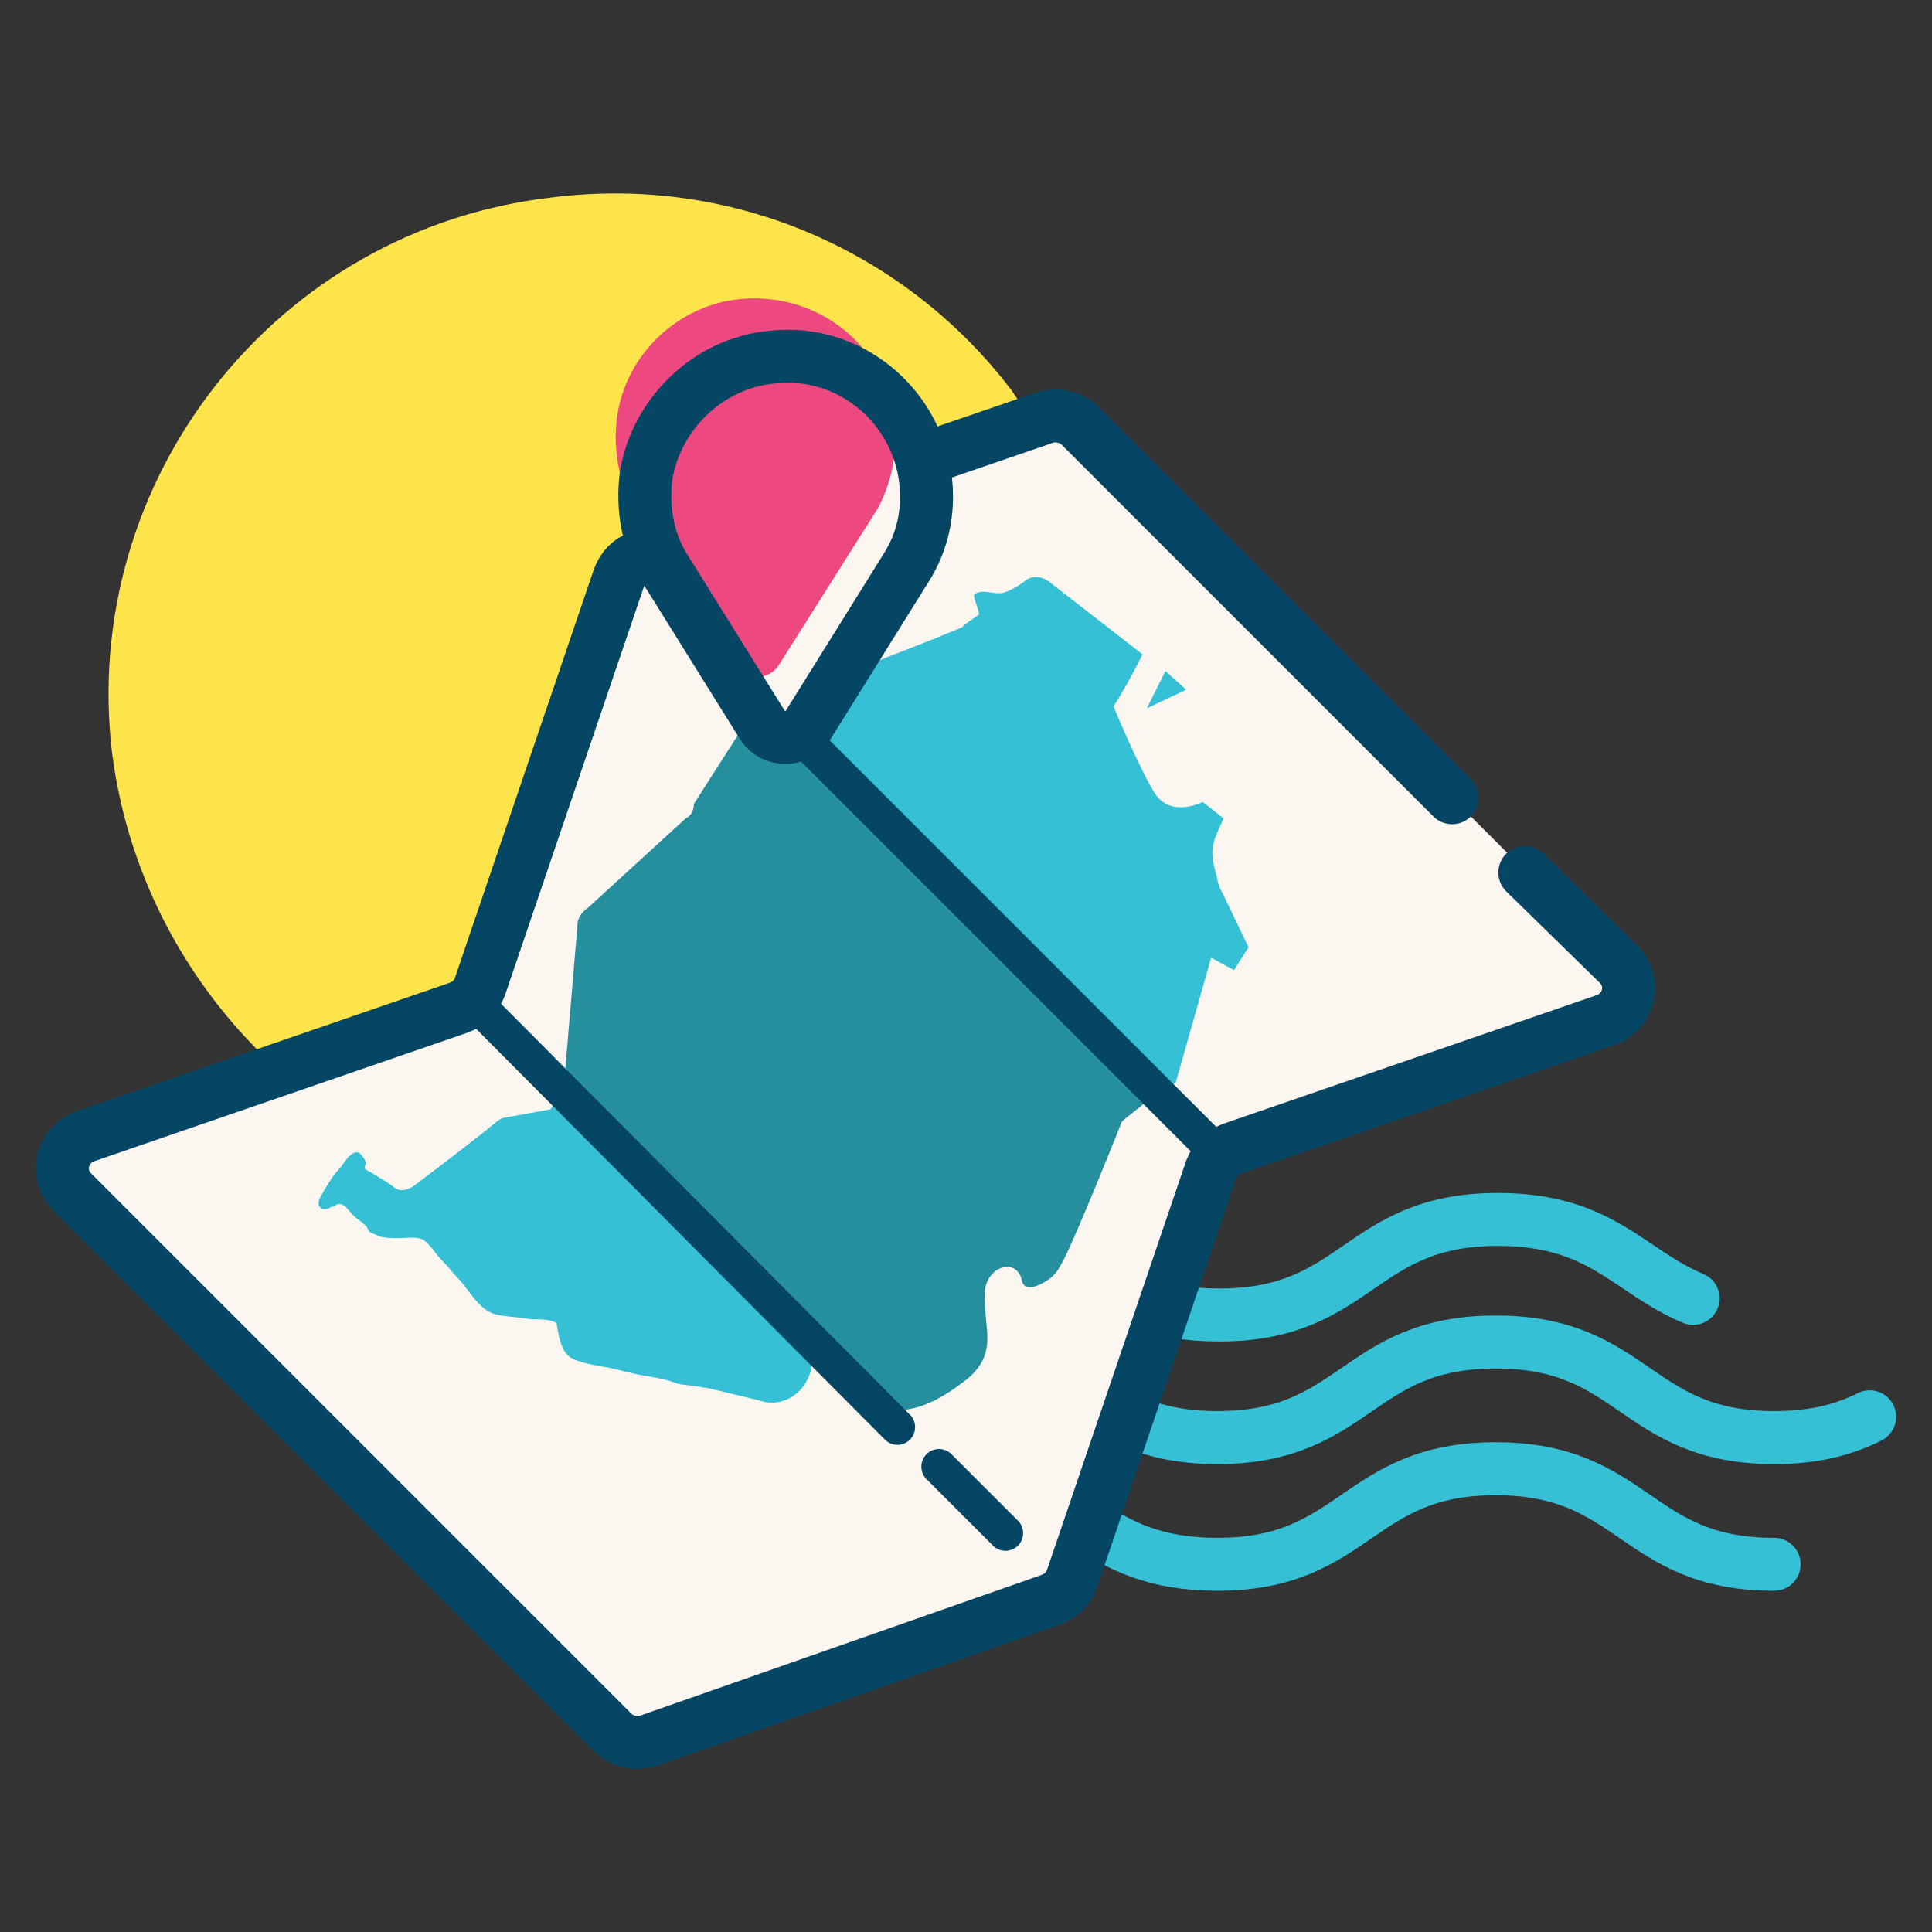
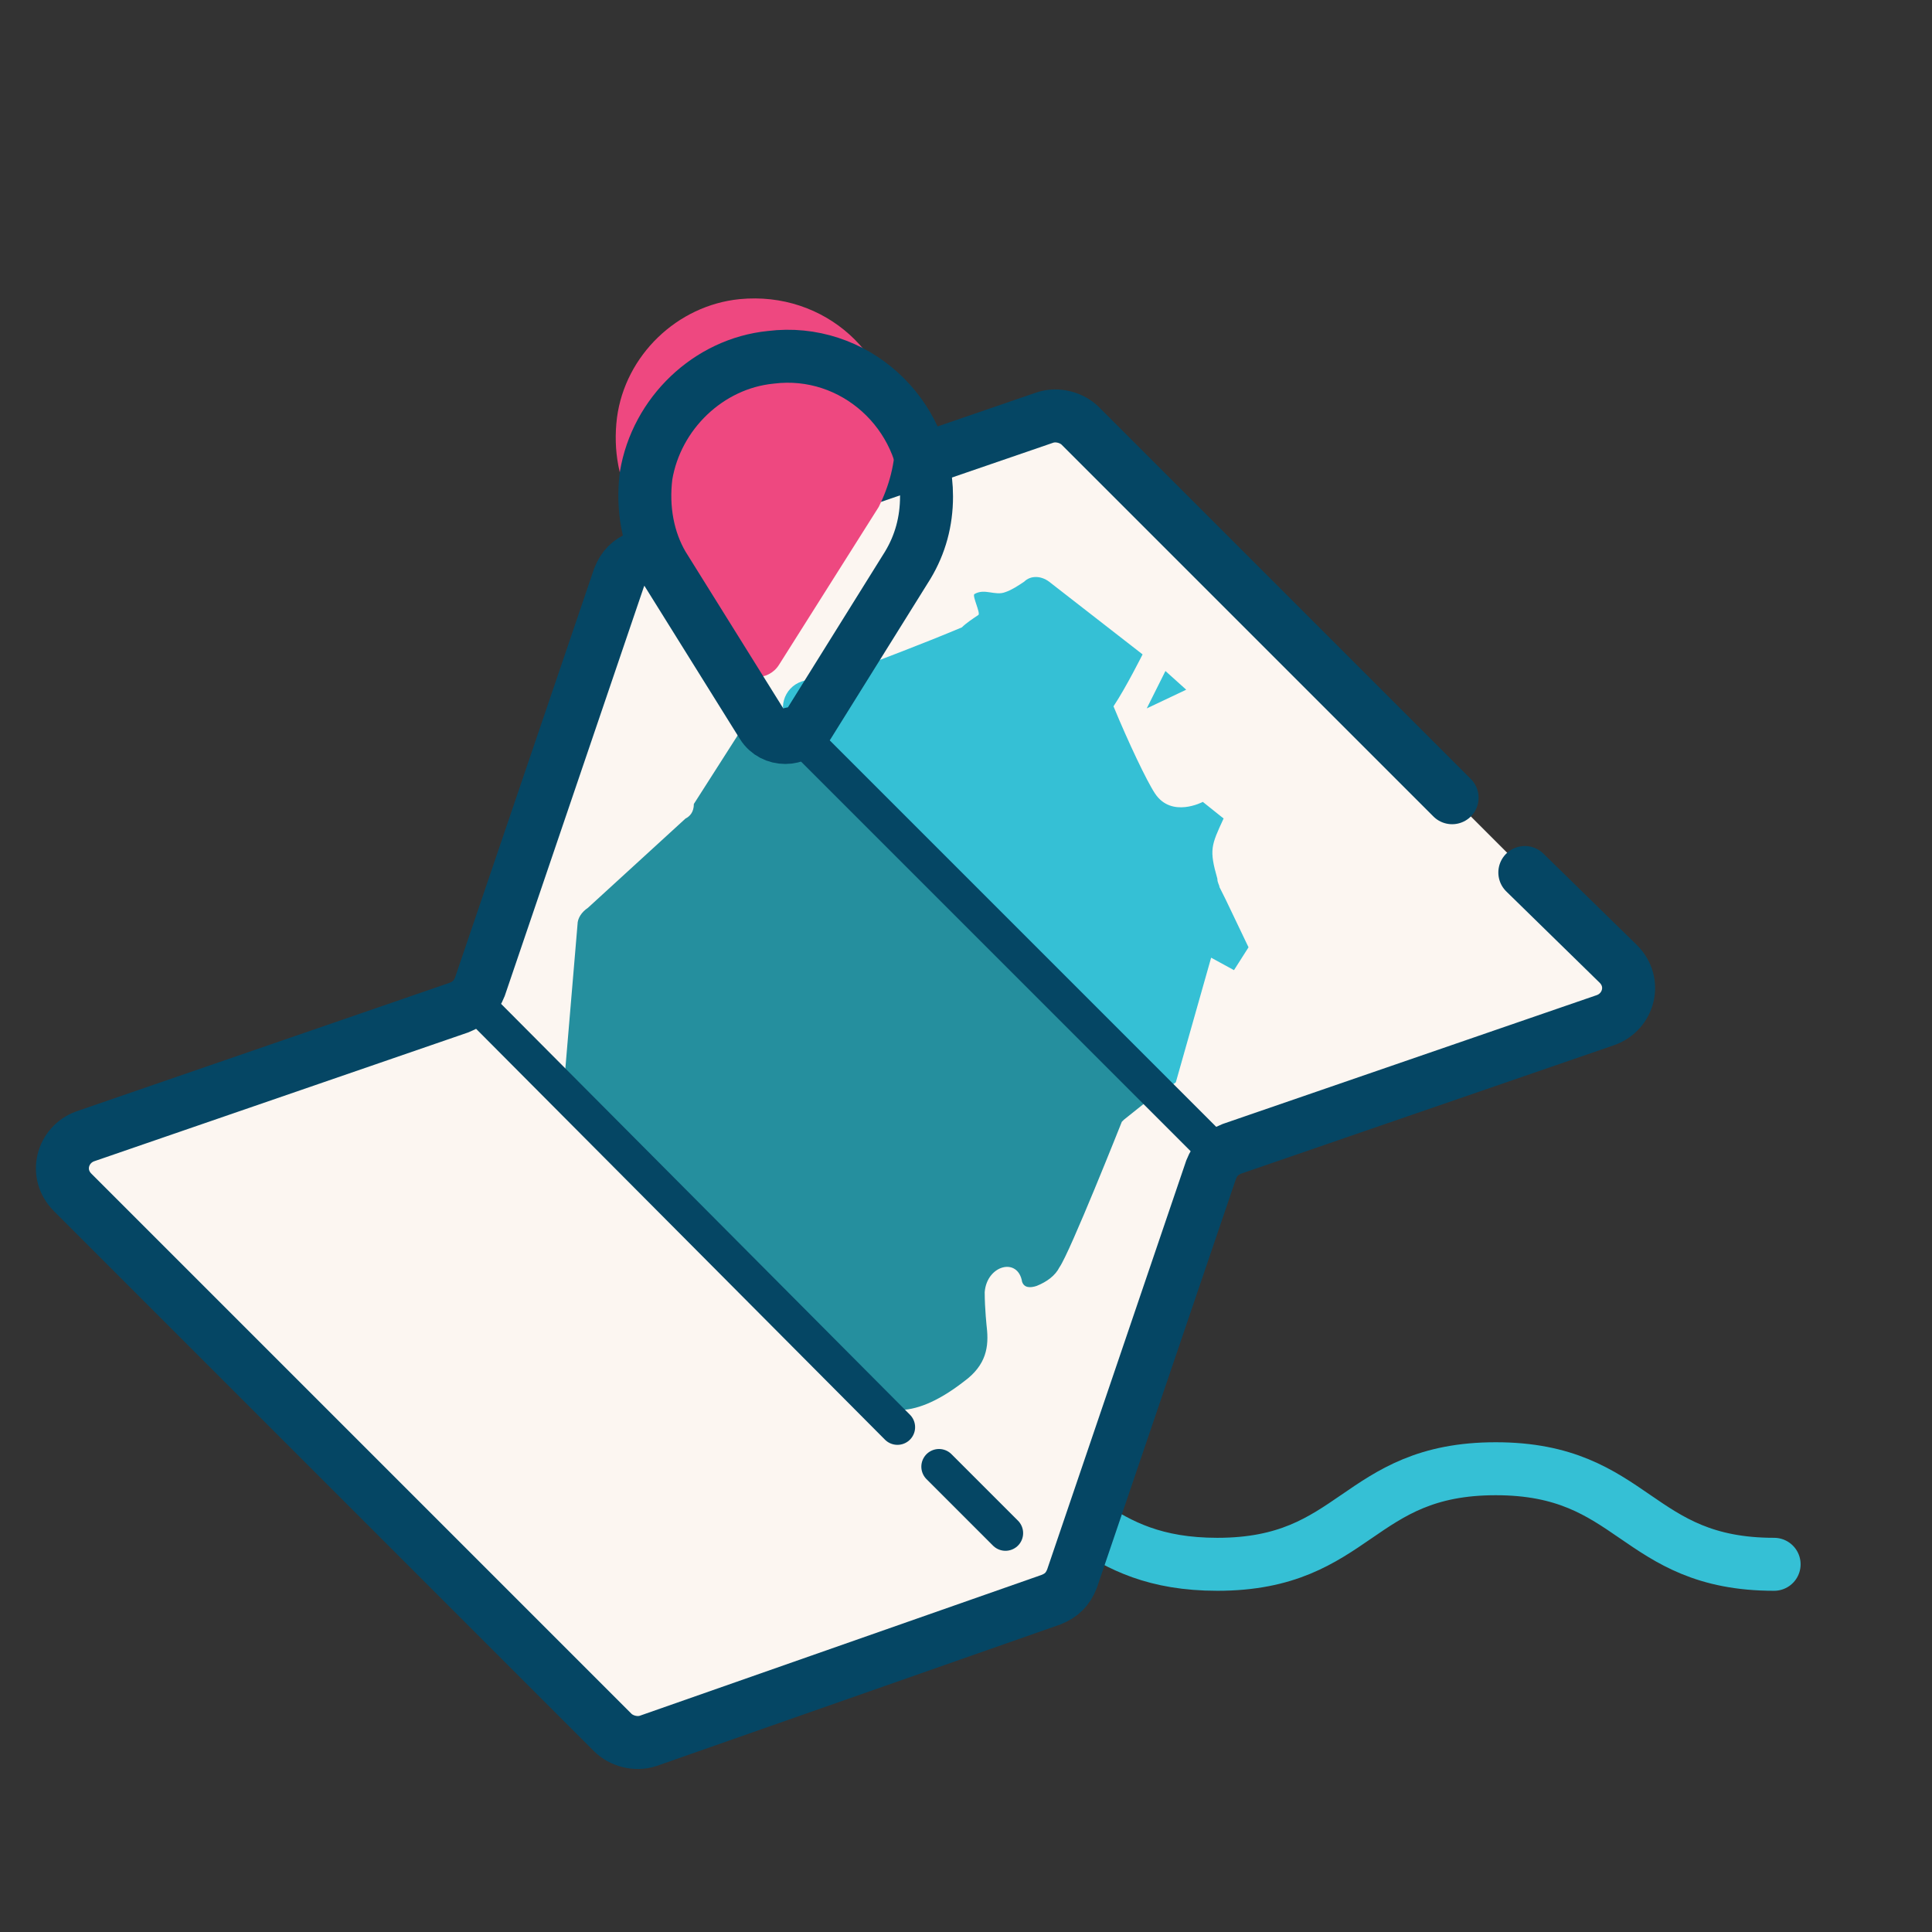
<svg xmlns="http://www.w3.org/2000/svg" version="1.1" id="Layer_1" x="0px" y="0px" viewBox="0 0 93 93" style="enable-background:new 0 0 93 93;" xml:space="preserve">
  <rect x="0" y="0" width="93" height="93" fill="#333333" stroke="none" />
  <style type="text/css">
	.st0{fill:none;stroke:#35C0D5;stroke-width:2.55;stroke-linecap:round;stroke-linejoin:round;stroke-miterlimit:10;}
	.st1{fill:#FCF6F1;}
	.st2{fill:#258F9E;}
	.st3{fill:#35C0D5;}
	.st4{fill:#FDE44A;}
	.st5{fill:none;stroke:#054664;stroke-width:2.55;stroke-linecap:round;stroke-miterlimit:10;}
	.st6{fill:none;stroke:#054664;stroke-width:1.7;stroke-linecap:round;stroke-linejoin:round;stroke-miterlimit:10;}
	.st7{fill:#EE4880;}
	.st8{fill:none;stroke:#054664;stroke-width:2.55;stroke-linecap:round;stroke-linejoin:round;stroke-miterlimit:10;}
</style>
  <g>
-     <path class="st0" d="M81.5,62.5c-3.1-1.3-4.4-3.8-9.4-3.8c-6.7,0-6.7,4.6-13.4,4.6c-2.9,0-4.5-0.8-6-1.8" />
-     <path class="st0" d="M90,68.2c-1.2,0.6-2.6,1-4.6,1c-6.7,0-6.7-4.6-13.4-4.6c-6.7,0-6.7,4.6-13.4,4.6c-6.7,0-6.7-4.6-13.4-4.6   c-4.6,0-6,2.1-8.6,3.5" />
    <path class="st0" d="M85.4,75.3c-6.7,0-6.7-4.6-13.4-4.6c-6.7,0-6.7,4.6-13.4,4.6c-3,0-4.7-0.9-6.2-1.9" />
    <path class="st1" d="M55.3,23.8L52,20.5c-0.4-0.4-1.1-0.6-1.7-0.4l-19.5,6.7c-0.5,0.2-0.8,0.5-1,1l-6.7,19.7c-0.2,0.5-0.5,0.8-1,1   l-18,6.2c-1.1,0.4-1.5,1.8-0.6,2.7l26,26c0.4,0.4,1.1,0.6,1.7,0.4L50.6,77c0.5-0.2,0.8-0.5,1-1l6.7-19.7c0.2-0.5,0.5-0.8,1-1   l18-6.2c1.1-0.4,1.5-1.8,0.6-2.7L64.3,32.8L55.3,23.8" />
    <path class="st2" d="M33,39.4l-4.7,4.3c-0.3,0.2-0.5,0.5-0.5,0.8l-0.6,7.1c-0.1,0.4,0.1,0.8,0.3,1.1l14.3,14.6   c0.5,0.5,1.9,1.3,4.6-0.8c1.1-0.8,1.2-1.7,1.1-2.6c0,0-0.1-0.9-0.1-1.7c0.1-1.3,1.6-1.7,1.8-0.5c0.1,0.3,0.4,0.3,0.7,0.2   c0.5-0.2,0.9-0.5,1.1-0.9c0.5-0.7,3-7,3-7c0,0,0.1-0.1,0.1-0.1l1.5-1.2l-17.8-18c-0.7-0.7-1.8-0.4-2.1,0.4l-2.3,3.6   C33.4,39.1,33.2,39.3,33,39.4" />
    <path class="st3" d="M60.1,45.6L59,43.3c0,0,0,0,0,0l-0.3-0.6c0-0.1-0.1-0.2-0.1-0.4c-0.4-1.4-0.3-1.6,0.3-2.9l-1-0.8   c0,0-1.5,0.8-2.3-0.4c-0.4-0.6-1.3-2.5-2-4.2c0.6-0.9,1.4-2.5,1.4-2.5L50.5,28c-0.4-0.3-0.9-0.3-1.2,0c-0.3,0.2-0.6,0.4-0.9,0.5   c-0.5,0.2-1-0.2-1.5,0.1c-0.1,0.1,0.3,0.9,0.2,1c-0.3,0.2-0.6,0.4-0.8,0.6C44.4,31,42,31.9,42,31.9c-0.1,0-0.3,0-0.4,0l-3,0.9   c-0.9,0.3-1.2,1.4-0.6,2.1L54.9,52c0.4,0.5,1.2,0.5,1.7,0.1l1.7-6l1.1,0.6L60.1,45.6z" />
-     <path class="st3" d="M38.5,63.9L27.1,52.4l-0.6,1l-2.2,0.4c-0.1,0-0.3,0.1-0.4,0.2c-0.6,0.5-2.4,1.9-4,3.1c-0.3,0.2-0.7,0.3-1,0   c-0.4-0.3-0.8-0.5-1.1-0.7c-0.1,0-0.1-0.1-0.2-0.1c-0.1-0.1,0-0.2,0-0.3c0-0.2-0.2-0.4-0.3-0.5c-0.4-0.2-0.8,0.6-1,0.8   c-0.3,0.3-0.5,0.7-0.7,1c-0.1,0.2-0.4,0.6-0.2,0.8c0.1,0.1,0.1,0.1,0.2,0.1c0,0,0.1,0,0.1,0c0.1,0,0.2-0.1,0.3-0.1   c0.2-0.1,0.3-0.2,0.5-0.1c0.2,0.1,0.3,0.3,0.5,0.5c0.2,0.2,0.4,0.3,0.6,0.5c0.1,0.1,0.1,0.2,0.2,0.3c0.1,0.1,0.3,0.1,0.4,0.2   c0.3,0.1,0.7,0.1,1,0.1c0.4,0,0.9-0.1,1.2,0.1c0.3,0.2,0.6,0.7,0.9,1c0.3,0.3,0.6,0.7,0.9,1c0.5,0.6,1,1.5,1.8,1.6   c0.5,0.1,1,0.1,1.5,0.2c0.3,0,1.1,0,1.3,0.2c0,0,0,0.1,0,0.1c0.1,0.5,0.2,1.2,0.6,1.5c0.4,0.3,1.2,0.4,1.7,0.5   c0.6,0.1,1.2,0.3,1.8,0.4c0.6,0.1,1.2,0.2,1.7,0.4c0.4,0.1,0.9,0.1,1.3,0.2l0.1,0l2.5,0.6C38.5,68.1,40,65.5,38.5,63.9" />
    <polygon class="st3" points="56.1,32.3 55.2,34.1 57.1,33.2  " />
-     <path class="st4" d="M13.4,51.5l9.8-3.4l0.8-2.3l6.6-19.1L49.5,20l-0.8-1.2c-5-6.6-13.3-10.4-22.1-9.3C13.3,11,3.8,23.1,5.4,36.3   C6.2,42.4,9.2,47.7,13.4,51.5" />
    <path class="st5" d="M69.9,38.4L52,20.5c-0.4-0.4-1.1-0.6-1.7-0.4l-19.5,6.7c-0.5,0.2-0.8,0.5-1,1l-6.7,19.7c-0.2,0.5-0.5,0.8-1,1   l-18,6.2c-1.1,0.4-1.5,1.8-0.6,2.7l26,26c0.4,0.4,1.1,0.6,1.7,0.4L50.6,77c0.5-0.2,0.8-0.5,1-1l6.7-19.7c0.2-0.5,0.5-0.8,1-1   l18-6.2c1.1-0.4,1.5-1.8,0.6-2.7L73.4,42" />
    <line class="st1" x1="22.8" y1="48.2" x2="40.1" y2="65.5" />
    <line class="st1" x1="58.6" y1="55.6" x2="42.4" y2="39.4" />
    <line class="st1" x1="40" y1="36.9" x2="37.1" y2="34.1" />
    <line class="st1" x1="35.3" y1="32.3" x2="33.9" y2="30.9" />
    <line class="st1" x1="43.6" y1="69.1" x2="48.4" y2="73.8" />
    <line class="st1" x1="22.8" y1="48.2" x2="43.2" y2="68.7" />
    <line class="st6" x1="22.8" y1="48.2" x2="43.2" y2="68.7" />
    <line class="st1" x1="58.6" y1="55.5" x2="38" y2="34.9" />
    <line class="st6" x1="58.6" y1="55.5" x2="38" y2="34.9" />
    <line class="st1" x1="35.8" y1="31.4" x2="34.4" y2="30" />
    <line class="st6" x1="35.8" y1="31.4" x2="34.4" y2="30" />
    <line class="st1" x1="45.2" y1="70.6" x2="48.4" y2="73.8" />
    <line class="st6" x1="45.2" y1="70.6" x2="48.4" y2="73.8" />
-     <path class="st1" d="M44.6,23.9c0-4-3.5-7.2-7.5-6.7c-3,0.3-5.5,2.7-6,5.7c-0.2,1.6,0.1,3.1,0.8,4.3c0,0,0,0,0,0l4.8,7.7   c0.5,0.8,1.7,0.8,2.2,0l4.8-7.7c0,0,0,0,0,0C44.3,26.2,44.6,25.1,44.6,23.9" />
    <path class="st7" d="M43.1,21.1c0-4-3.4-7.1-7.5-6.7c-3,0.3-5.5,2.7-5.9,5.7c-0.2,1.6,0.1,3.1,0.8,4.3c0,0,0,0,0,0l4.8,7.6   c0.5,0.8,1.7,0.8,2.2,0l4.8-7.6c0,0,0,0,0,0C42.8,23.4,43.1,22.3,43.1,21.1" />
    <path class="st8" d="M44.6,23.9c0-4-3.5-7.2-7.5-6.7c-3,0.3-5.5,2.7-6,5.7c-0.2,1.6,0.1,3.1,0.8,4.3c0,0,0,0,0,0l4.8,7.7   c0.5,0.8,1.7,0.8,2.2,0l4.8-7.7c0,0,0,0,0,0C44.3,26.2,44.6,25.1,44.6,23.9z" />
  </g>
</svg>